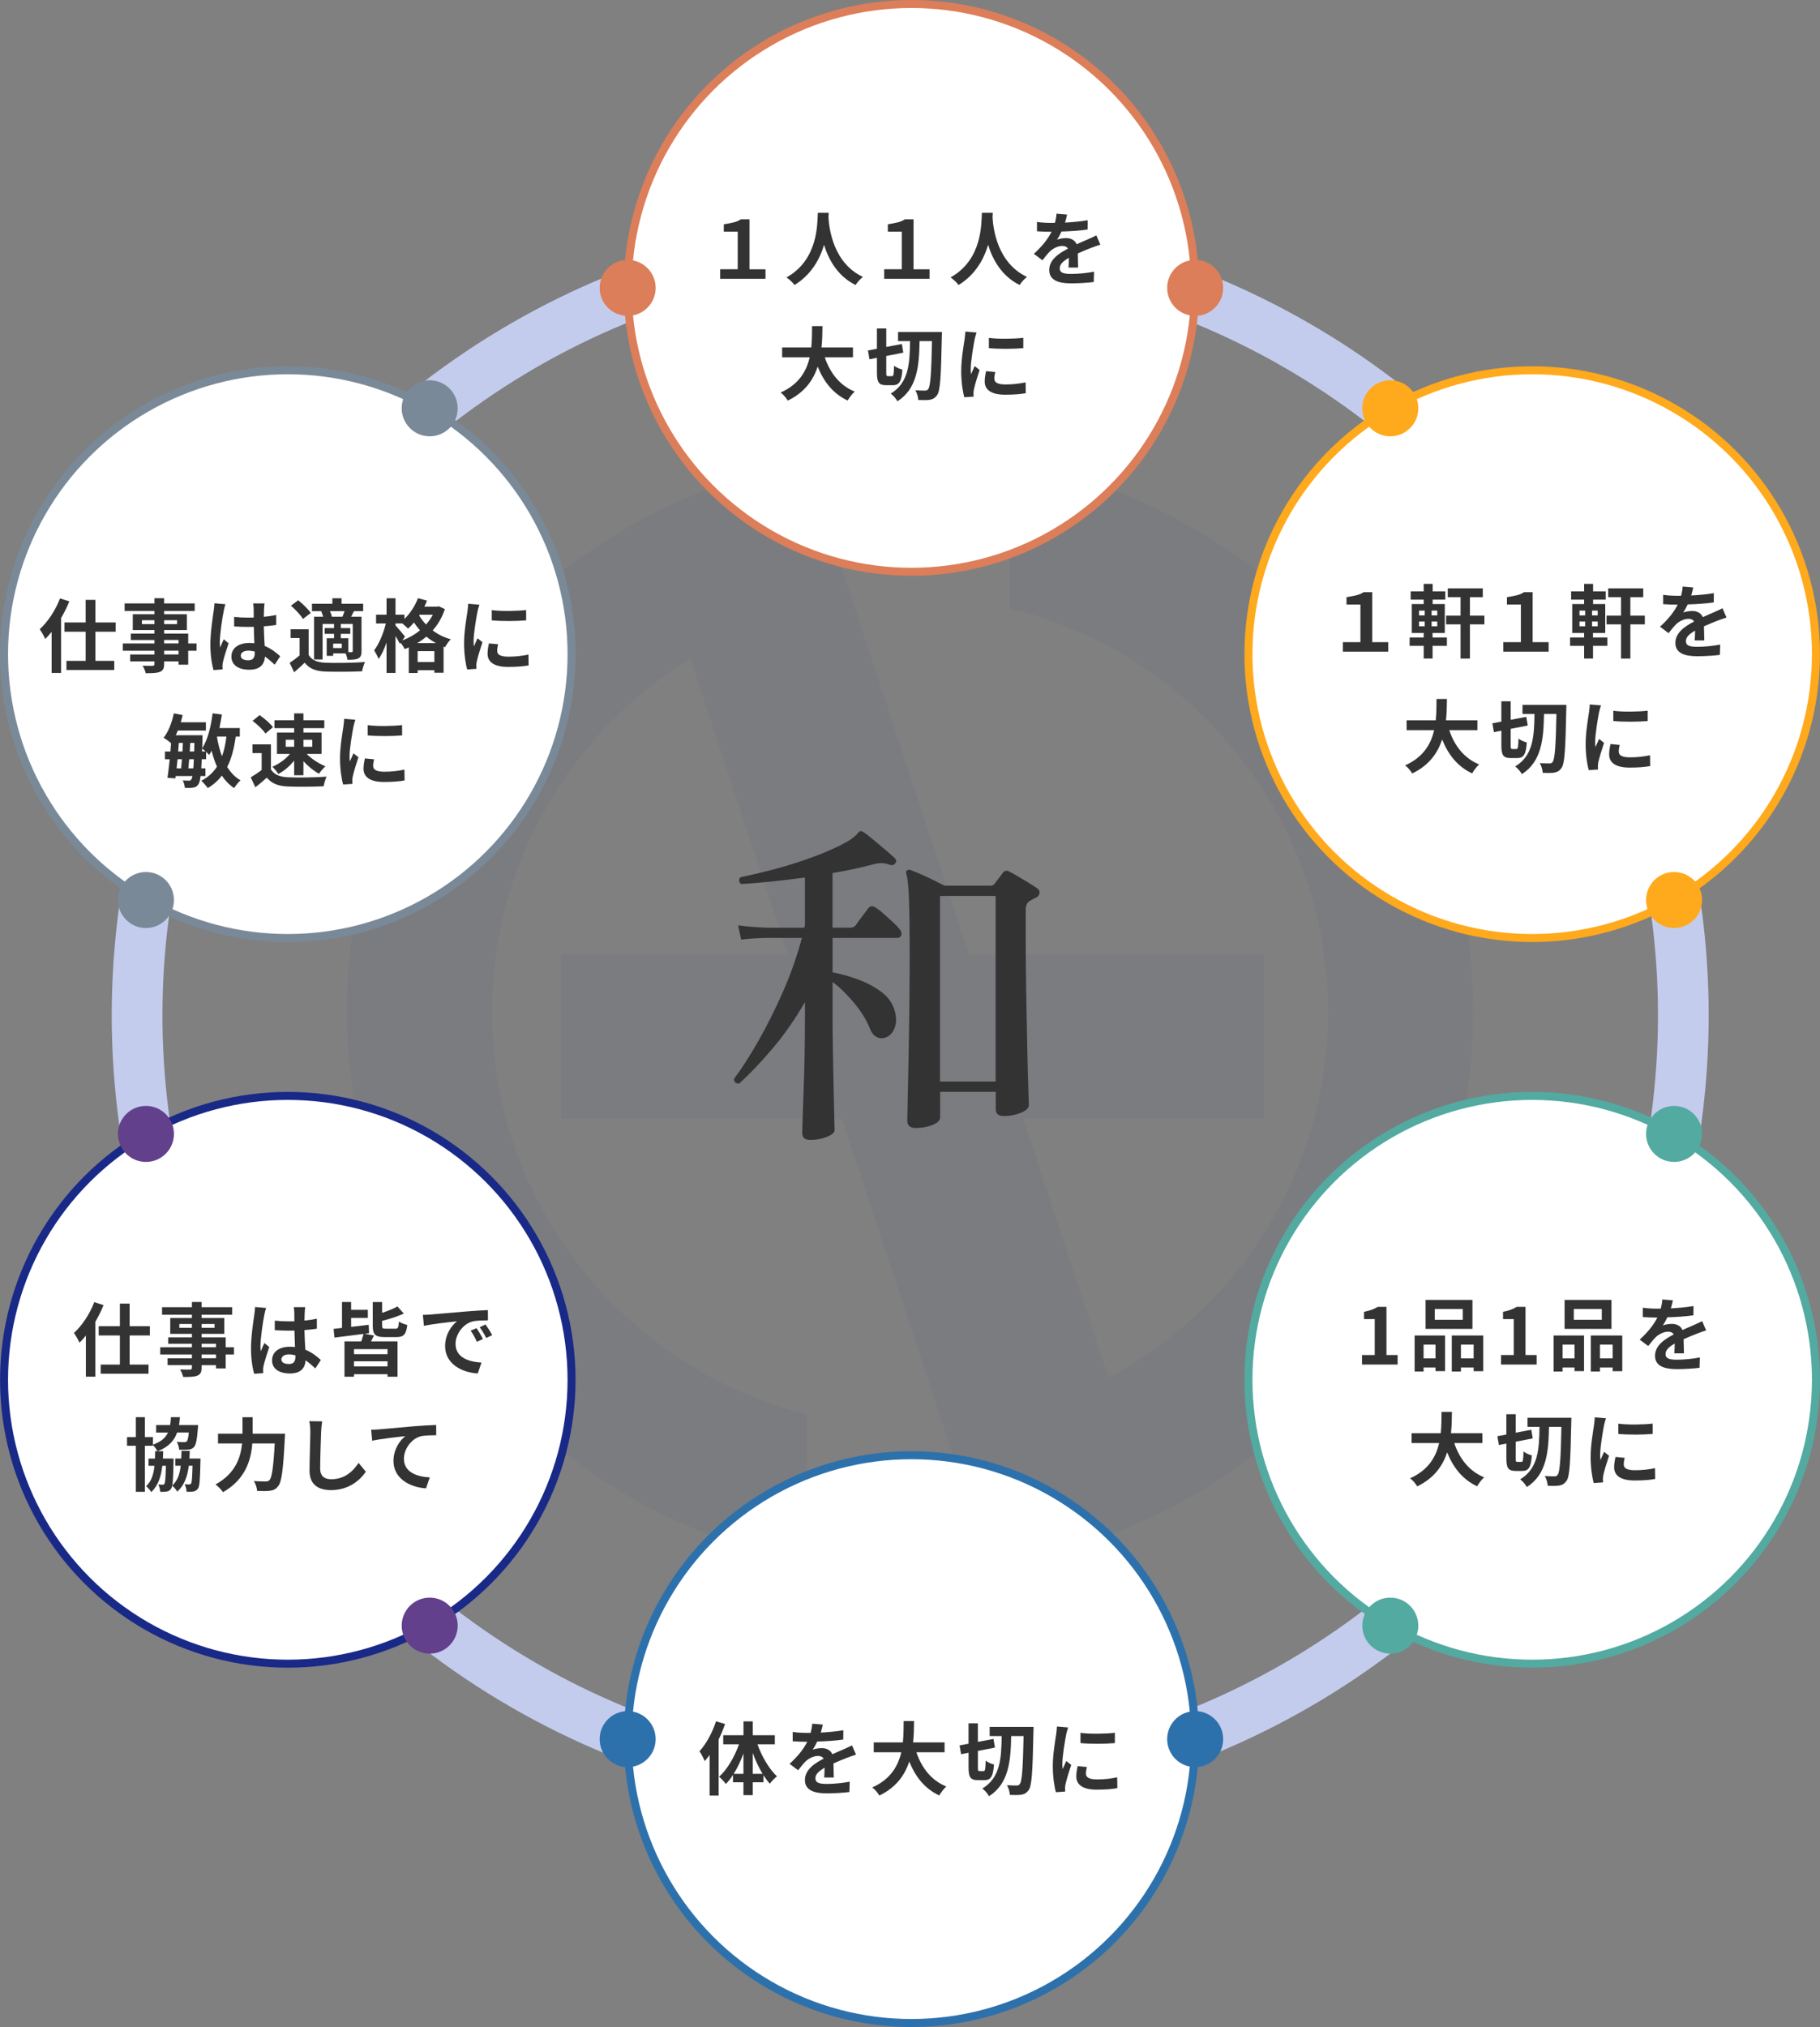
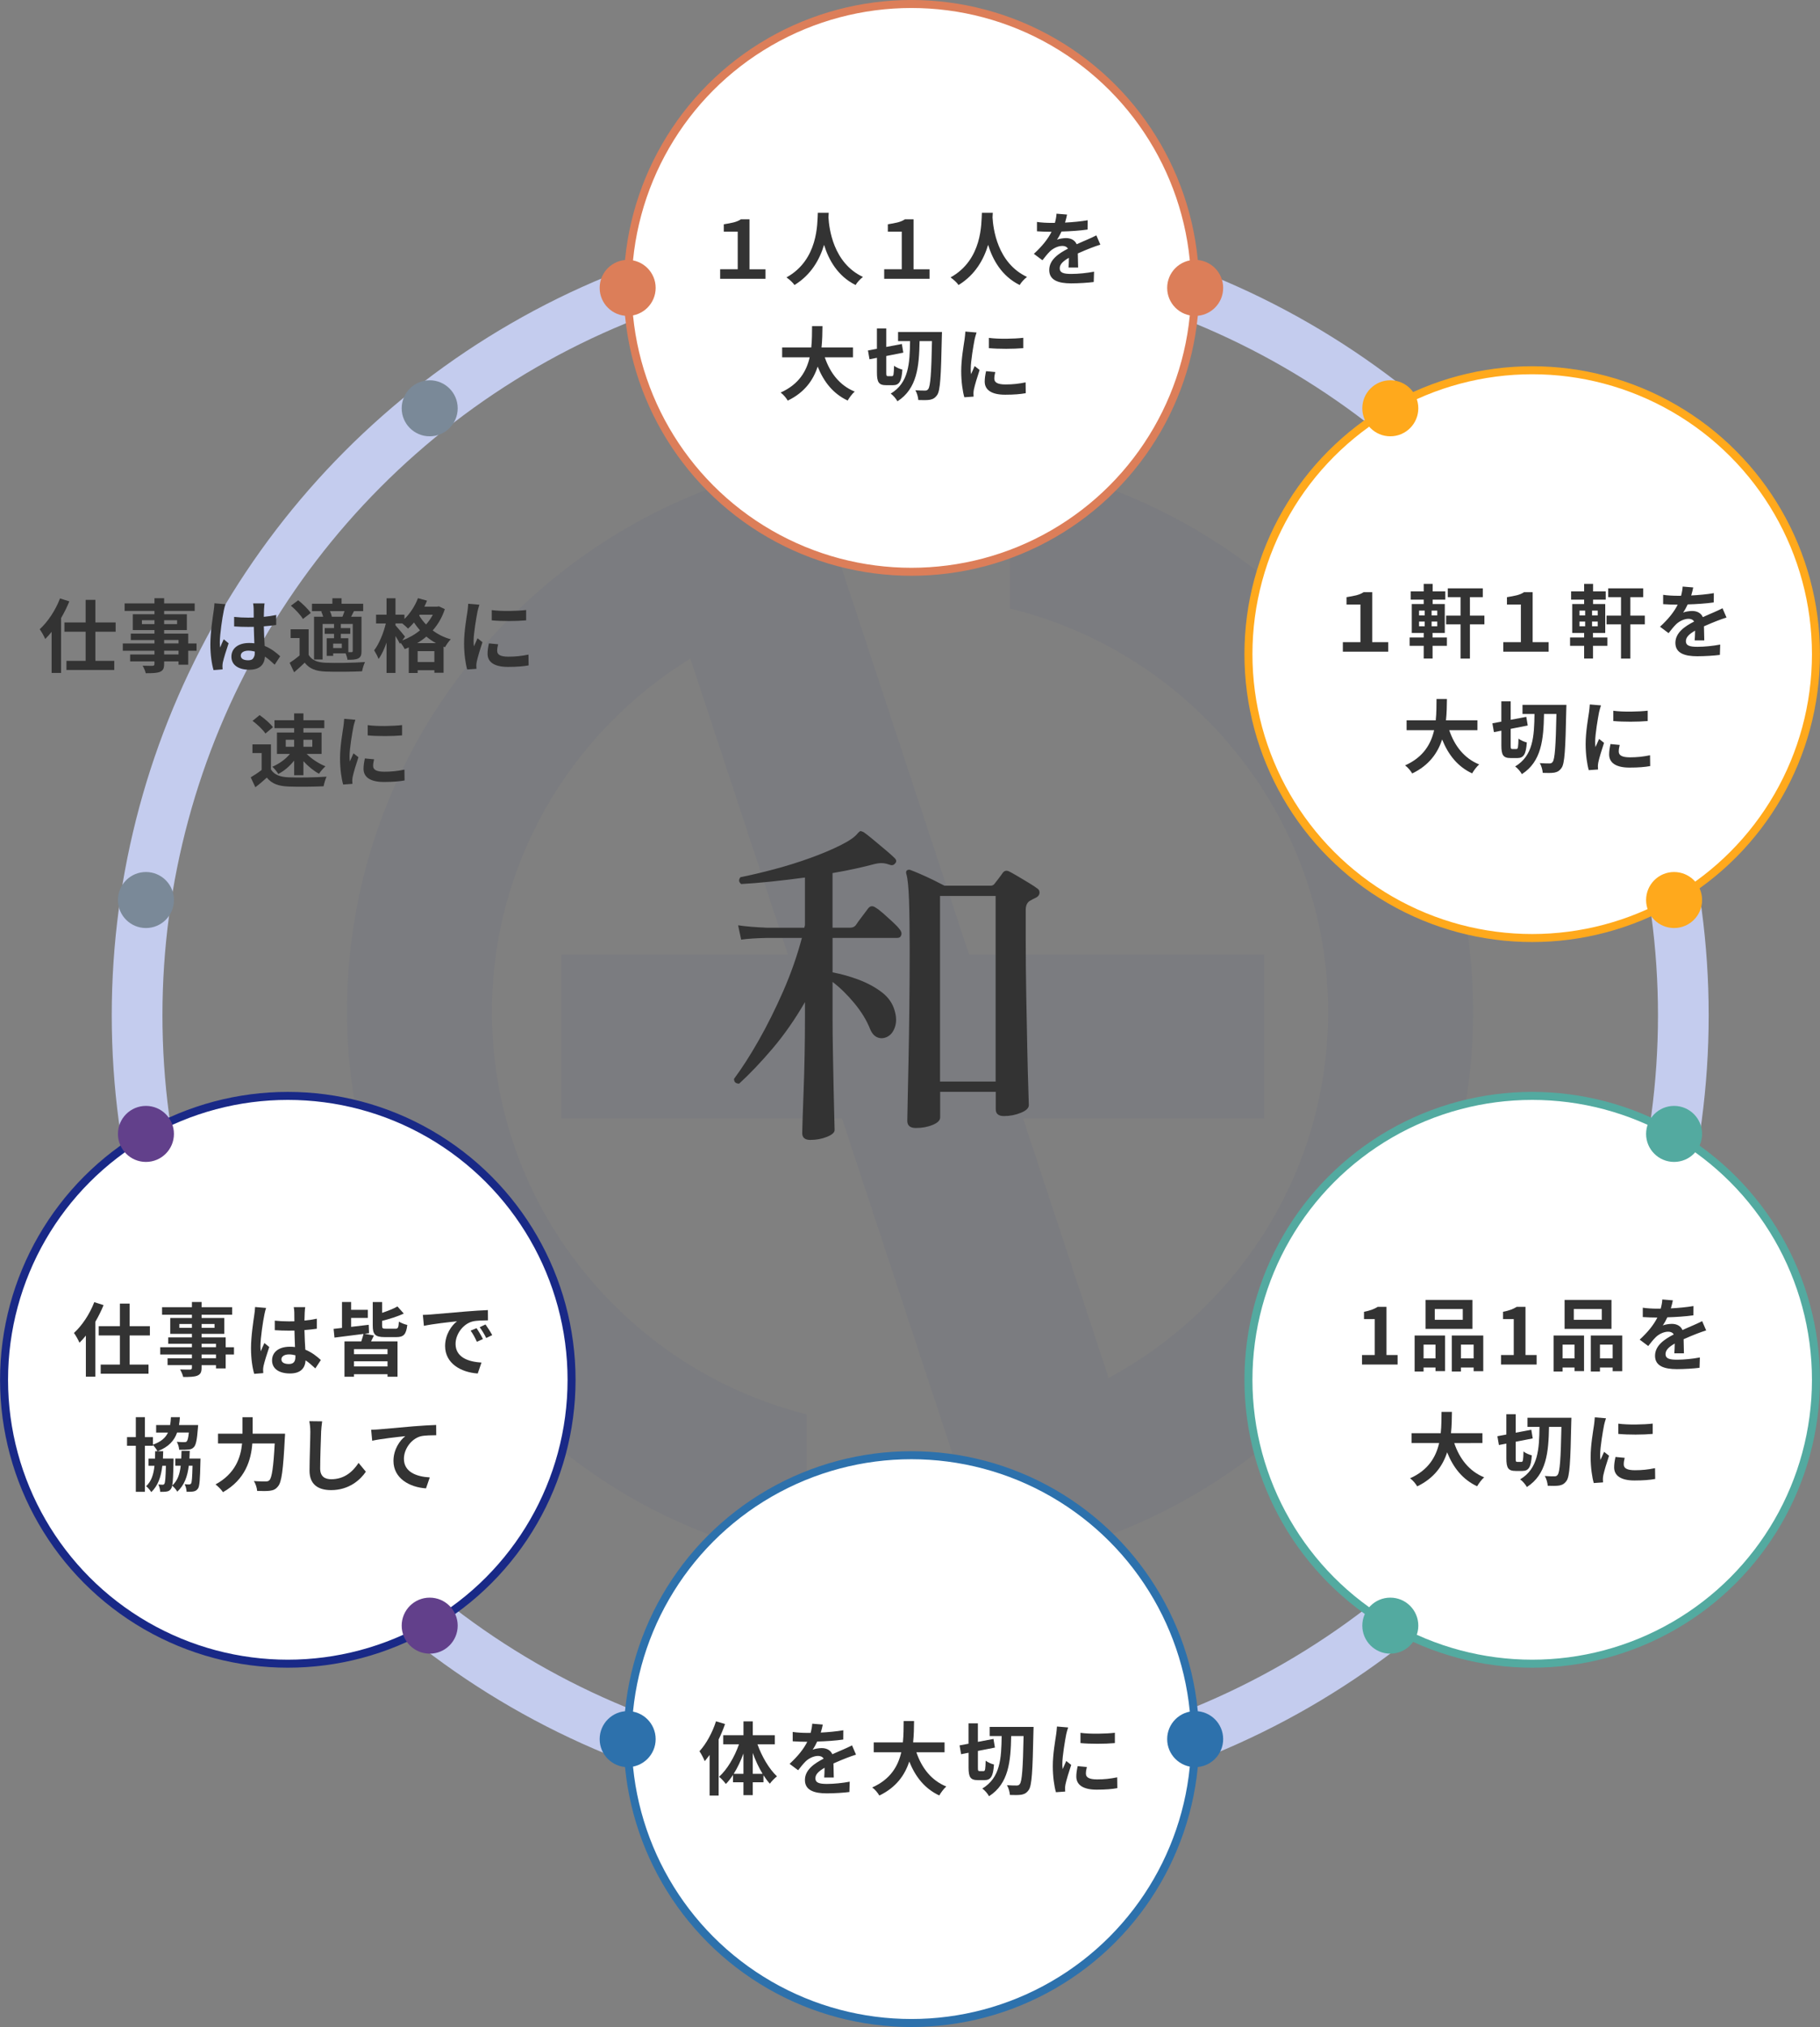
<svg xmlns="http://www.w3.org/2000/svg" id="_レイヤー_2" data-name="レイヤー 2" viewBox="0 0 728.05 810.48">
  <rect x="0" y="0" width="728.05" height="810.48" fill="#808080" stroke="none" />
  <defs>
    <style>
      .cls-1 {
        stroke: #ffa91c;
      }

      .cls-1, .cls-2, .cls-3, .cls-4, .cls-5, .cls-6 {
        fill: #fff;
        stroke-width: 3.2px;
      }

      .cls-1, .cls-2, .cls-3, .cls-4, .cls-5, .cls-6, .cls-7 {
        stroke-miterlimit: 10;
      }

      .cls-2 {
        stroke: #7a8998;
      }

      .cls-3 {
        stroke: #dc7e59;
      }

      .cls-4 {
        stroke: #2d71ac;
      }

      .cls-5 {
        stroke: #53aaa0;
      }

      .cls-6 {
        stroke: #192987;
      }

      .cls-8 {
        opacity: .05;
      }

      .cls-7 {
        fill: none;
        stroke: #c4ccee;
        stroke-width: 20.28px;
      }

      .cls-9 {
        fill: #62408b;
      }

      .cls-9, .cls-10, .cls-11, .cls-12, .cls-13, .cls-14, .cls-15, .cls-16 {
        stroke-width: 0px;
      }

      .cls-10 {
        fill: #7a8998;
      }

      .cls-11 {
        fill: #53aaa0;
      }

      .cls-12 {
        fill: #2d71ac;
      }

      .cls-13 {
        fill: #192987;
      }

      .cls-14 {
        fill: #dc7e59;
      }

      .cls-15 {
        fill: #333;
      }

      .cls-16 {
        fill: #ffa91c;
      }
    </style>
  </defs>
  <g id="_レイヤー_1-2" data-name="レイヤー 1">
    <g>
      <g class="cls-8">
        <path class="cls-13" d="m487.32,217.34c-24.79-16.17-52.98-27.51-83.28-32.92v58.89c32.5,7.95,61.2,25.28,83.11,49.02,27.32,29.6,44.14,68.94,44.14,112.27,0,63.25-35.53,118.24-87.82,146.36l-34.22-103.75h96.41v-65.56h-118.03l-46.69-141.57-18.29-55.46c-23.08,4.27-44.95,11.92-64.97,22.61-70.74,37.76-118.87,111.96-118.87,197.37s52.59,165.98,128.5,201.98c17.36,8.23,35.87,14.39,55.34,17.99v-59.03c-20.16-5.11-38.85-13.79-55.34-25.44-42.63-30.14-70.53-79.53-70.53-135.5,0-59.75,31.8-111.98,79.39-141.3l39.04,118.35h-90.6v65.56h112.22l40.57,123.01,18.41,55.82c23.31-3.28,45.42-10.08,65.87-19.89,75.42-36.19,127.59-112.71,127.59-201.55,0-78.39-40.59-147.27-101.94-187.27Z" />
      </g>
      <g>
        <path class="cls-15" d="m324.19,455.79c-2.18,0-3.28-.91-3.28-2.73,0-.46.04-2.21.14-5.25.09-3.05.23-6.89.41-11.53.18-4.64.32-9.53.41-14.67.09-5.14.14-9.98.14-14.53v-6.41c-4,6.91-8.32,13.1-12.96,18.56-4.64,5.46-9.1,10.14-13.37,14.05-1.37,0-2.05-.64-2.05-1.91,3.18-4.27,6.48-9.41,9.89-15.42,3.41-6,6.66-12.53,9.76-19.58,3.09-7.05,5.59-14.17,7.5-21.35h-13.92c-4.46.09-7.91.32-10.37.68l-1.23-5.73c3.09.46,6.91.77,11.46.96h15.01l.27-.96v-19.1c-4.73.64-9.3,1.18-13.71,1.64-4.41.46-8.35.77-11.8.96-1-.82-1.09-1.73-.27-2.73,4.09-.82,8.62-1.89,13.58-3.21,4.96-1.32,9.76-2.82,14.39-4.5,4.64-1.68,8.69-3.39,12.14-5.12,3.46-1.73,5.73-3.32,6.82-4.78.45-.45.77-.73.96-.82.36,0,.82.14,1.36.41.82.55,2.05,1.5,3.68,2.87,1.64,1.36,3.3,2.75,4.98,4.16,1.68,1.41,2.93,2.52,3.75,3.34.73.73.82,1.41.27,2.05-.54.73-1.23.96-2.05.68-1-.36-1.93-.59-2.8-.68-.87-.09-1.93,0-3.21.27-2.37.64-5,1.27-7.91,1.91-2.91.64-5.96,1.23-9.14,1.77v21.83h7.1c.91,0,1.64-.32,2.18-.96.45-.73,1.27-1.86,2.46-3.41,1.18-1.55,2-2.64,2.46-3.27.82-1.09,1.82-1.23,3-.41.91.55,2,1.39,3.28,2.52,1.27,1.14,2.5,2.25,3.68,3.34,1.18,1.09,2.05,2,2.59,2.73.73.82.98,1.62.75,2.39-.23.77-.75,1.16-1.57,1.16h-25.92v13.78c3.46.64,6.94,1.62,10.44,2.93,3.5,1.32,6.57,2.98,9.21,4.98,2.64,2,4.37,4.46,5.18,7.37.73,2.46.77,4.64.14,6.55-.64,1.91-1.68,3.23-3.14,3.96-1.36.64-2.66.71-3.89.2-1.23-.5-2.21-1.61-2.93-3.34-1.37-3.46-3.46-6.89-6.28-10.3-2.82-3.41-5.73-6.25-8.73-8.53v14.46c0,4.09.04,8.57.14,13.44.09,4.87.18,9.57.27,14.12.09,4.55.18,8.41.27,11.6.09,3.18.14,5.05.14,5.59,0,1-1.02,1.91-3.07,2.73-2.05.82-4.25,1.23-6.62,1.23Zm42.16-4.78c-2.27,0-3.41-.96-3.41-2.87,0-.55.04-2.93.14-7.16.09-4.23.21-9.62.34-16.17.14-6.55.25-13.76.34-21.63.09-7.87.14-15.71.14-23.54s-.09-14.6-.27-19.78c-.18-5.18-.54-8.69-1.09-10.51-.18-.55-.09-1,.27-1.36.46-.27.91-.32,1.37-.14,1,.36,2.34.91,4.02,1.64,1.68.73,3.41,1.52,5.19,2.39,1.77.87,3.25,1.62,4.43,2.25h18.42c.73,0,1.27-.27,1.64-.82.36-.45.91-1.16,1.64-2.11s1.27-1.71,1.64-2.25c.63-.82,1.45-1,2.46-.55.91.46,2.09,1.12,3.55,1.98,1.46.87,2.93,1.75,4.44,2.66,1.5.91,2.66,1.68,3.48,2.32.55.36.79.91.75,1.64-.05.73-.43,1.32-1.16,1.77-.55.27-1.05.52-1.5.75-.46.23-.91.48-1.36.75-1,.73-1.5,1.91-1.5,3.55v11.19c0,7.64.07,15.28.21,22.92s.27,14.69.41,21.15c.13,6.46.27,11.73.41,15.83.14,4.09.21,6.41.21,6.96,0,1.18-1.07,2.21-3.21,3.07-2.14.87-4.39,1.3-6.75,1.3-2.18,0-3.27-.91-3.27-2.73v-6.96h-22.24v10.23c0,1.18-1,2.18-3,3-2,.82-4.23,1.23-6.69,1.23Zm9.69-18.56h22.24v-74.22h-22.24v74.22Z" />
        <g>
          <circle class="cls-7" cx="364.11" cy="405.94" r="309.27" />
          <g>
            <circle class="cls-3" cx="364.59" cy="115.11" r="113.51" />
            <circle class="cls-14" cx="251.08" cy="115.11" r="11.2" />
            <circle class="cls-14" cx="478.1" cy="115.11" r="11.2" />
          </g>
          <g>
            <circle class="cls-4" cx="364.59" cy="695.36" r="113.51" />
            <circle class="cls-12" cx="251.08" cy="695.36" r="11.2" />
            <circle class="cls-12" cx="478.1" cy="695.36" r="11.2" />
          </g>
          <g>
            <circle class="cls-1" cx="612.92" cy="261.55" r="113.51" />
            <circle class="cls-16" cx="556.16" cy="163.25" r="11.2" />
            <circle class="cls-16" cx="669.68" cy="359.86" r="11.2" />
          </g>
          <g>
-             <circle class="cls-2" cx="115.13" cy="261.55" r="113.51" />
            <circle class="cls-10" cx="171.89" cy="163.25" r="11.2" />
            <circle class="cls-10" cx="58.38" cy="359.86" r="11.2" />
          </g>
          <g>
            <circle class="cls-5" cx="612.92" cy="551.69" r="113.51" />
            <circle class="cls-11" cx="556.16" cy="649.99" r="11.2" />
            <circle class="cls-11" cx="669.68" cy="453.38" r="11.2" />
          </g>
          <g>
            <circle class="cls-6" cx="115.13" cy="551.69" r="113.51" />
            <circle class="cls-9" cx="171.89" cy="649.99" r="11.2" />
            <circle class="cls-9" cx="58.38" cy="453.38" r="11.2" />
          </g>
          <g>
            <path class="cls-15" d="m288.07,107.66h7.04v-15.04h-5.57v-2.94c2.98-.51,5.06-.8,6.82-1.98h3.46v19.97h6.4v3.81h-18.14v-3.81Z" />
            <path class="cls-15" d="m331.51,85.1c-.03.51-.06,1.15-.1,1.82.26,4.42,1.86,18.21,13.79,23.81-1.18.9-2.34,2.21-2.94,3.23-7.23-3.58-10.82-10.18-12.61-16.06-1.73,5.76-5.09,11.94-11.84,16.06-.67-.99-1.92-2.14-3.2-3.04,12.77-7.07,12.32-21.6,12.54-25.82h4.35Z" />
            <path class="cls-15" d="m353.69,107.66h7.04v-15.04h-5.57v-2.94c2.98-.51,5.06-.8,6.82-1.98h3.46v19.97h6.4v3.81h-18.14v-3.81Z" />
            <path class="cls-15" d="m397.14,85.1c-.03.51-.06,1.15-.1,1.82.26,4.42,1.86,18.21,13.79,23.81-1.18.9-2.34,2.21-2.94,3.23-7.23-3.58-10.82-10.18-12.61-16.06-1.73,5.76-5.09,11.94-11.84,16.06-.67-.99-1.92-2.14-3.2-3.04,12.77-7.07,12.32-21.6,12.54-25.82h4.35Z" />
            <path class="cls-15" d="m426.04,89c3.04-.16,6.24-.45,9.06-.93l-.03,3.71c-3.04.45-6.98.7-10.43.8-.54,1.18-1.18,2.34-1.82,3.26.83-.38,2.56-.64,3.62-.64,1.95,0,3.55.83,4.26,2.46,1.66-.77,3.01-1.31,4.32-1.89,1.25-.54,2.37-1.06,3.55-1.66l1.6,3.71c-1.02.29-2.72.93-3.81,1.34-1.44.58-3.26,1.28-5.21,2.18.03,1.79.1,4.16.13,5.63h-3.84c.1-.96.13-2.5.16-3.9-2.4,1.38-3.68,2.62-3.68,4.22,0,1.76,1.5,2.24,4.64,2.24,2.72,0,6.27-.35,9.09-.9l-.13,4.13c-2.11.29-6.05.54-9.06.54-5.02,0-8.74-1.22-8.74-5.34s3.84-6.66,7.49-8.54c-.48-.8-1.34-1.09-2.24-1.09-1.79,0-3.78,1.02-4.99,2.21-.96.96-1.89,2.11-2.98,3.52l-3.42-2.56c3.36-3.1,5.63-5.95,7.07-8.83h-.42c-1.31,0-3.65-.06-5.41-.19v-3.74c1.63.26,4,.38,5.63.38h1.54c.35-1.28.58-2.53.64-3.68l4.22.35c-.16.8-.38,1.86-.8,3.2Z" />
            <path class="cls-15" d="m329.94,142.88c2.11,6.24,5.98,11.26,11.97,13.69-.96.8-2.21,2.5-2.82,3.58-5.79-2.72-9.5-7.39-12-13.57-1.73,5.34-5.18,10.34-11.97,13.6-.61-1.06-1.73-2.43-2.85-3.23,7.33-3.26,10.37-8.58,11.62-14.08h-11.01v-3.94h11.65c.32-3.01.29-5.92.32-8.54h4.16c-.03,2.62-.06,5.57-.38,8.54h12.58v3.94h-11.26Z" />
            <path class="cls-15" d="m356.85,150.4c.61,0,.7-.77.8-4.16.77.64,2.34,1.31,3.33,1.54-.32,4.7-1.25,6.24-3.78,6.24h-2.66c-3.01,0-3.74-1.18-3.74-5.09v-5.86l-2.98.58-.61-3.52,3.58-.67v-8.13h3.74v7.39l6.24-1.18.58,3.46-6.82,1.34v6.59c0,1.28.06,1.47.67,1.47h1.63Zm19.97-17.66s-.03,1.44-.06,1.95c-.32,15.93-.64,21.47-1.86,23.23-.9,1.28-1.7,1.66-2.91,1.92-1.18.19-2.91.16-4.64.1-.06-1.06-.51-2.82-1.18-3.9,1.66.13,3.17.13,3.9.13.54,0,.9-.13,1.25-.61.86-1.12,1.25-6.24,1.5-19.17h-4.96c-.19,10.18-.99,19.01-8.86,24.06-.54-1.02-1.7-2.37-2.69-3.07,7.2-4.32,7.62-11.97,7.74-20.99h-4.8v-3.65h17.57Z" />
            <path class="cls-15" d="m389.86,135.8c-.42,2.14-1.54,8.54-1.54,11.74,0,.61.03,1.44.13,2.08.48-1.09.99-2.21,1.44-3.26l1.98,1.57c-.9,2.66-1.95,6.14-2.3,7.84-.1.48-.16,1.18-.16,1.5,0,.35.03.86.06,1.31l-3.71.26c-.64-2.21-1.25-6.11-1.25-10.46,0-4.8.99-10.21,1.34-12.67.1-.9.29-2.11.32-3.14l4.48.38c-.26.67-.67,2.27-.8,2.85Zm7.9,15.65c0,1.41,1.22,2.27,4.48,2.27,2.85,0,5.22-.26,8.03-.83l.06,4.32c-2.08.38-4.64.61-8.26.61-5.5,0-8.16-1.95-8.16-5.25,0-1.25.19-2.53.54-4.16l3.68.35c-.26,1.06-.38,1.82-.38,2.69Zm11.58-16.38v4.13c-3.94.35-9.73.38-13.76,0v-4.1c3.94.54,10.3.38,13.76-.03Z" />
          </g>
          <g>
            <path class="cls-15" d="m290.04,689.32c-.71,2.05-1.57,4.13-2.56,6.18v22.43h-3.62v-16.25c-.64.86-1.31,1.73-1.95,2.5-.35-.93-1.41-3.01-2.11-3.97,2.69-2.91,5.18-7.46,6.62-11.97l3.62,1.09Zm12.96,8.1c1.76,4.93,4.7,9.92,7.81,12.83-.86.67-2.18,1.95-2.85,2.94-.89-.99-1.73-2.11-2.56-3.39v2.82h-4.29v5.15h-3.71v-5.15h-4.19v-2.94c-.9,1.38-1.82,2.59-2.85,3.62-.64-.9-1.86-2.24-2.72-2.88,3.23-2.88,6.21-7.94,7.97-12.99h-6.3v-3.62h8.1v-5.54h3.71v5.54h8.83v3.62h-6.94Zm-5.6,11.81v-8.13c-1.06,2.94-2.4,5.76-3.9,8.13h3.9Zm7.65,0c-1.5-2.46-2.85-5.34-3.94-8.35v8.35h3.94Z" />
            <path class="cls-15" d="m328.3,692.75c3.04-.16,6.24-.45,9.06-.93l-.03,3.71c-3.04.45-6.97.7-10.43.8-.54,1.18-1.18,2.34-1.82,3.26.83-.38,2.56-.64,3.62-.64,1.95,0,3.55.83,4.26,2.46,1.66-.77,3.01-1.31,4.32-1.89,1.25-.54,2.37-1.06,3.55-1.66l1.6,3.71c-1.02.29-2.72.93-3.81,1.34-1.44.58-3.26,1.28-5.21,2.18.03,1.79.1,4.16.13,5.63h-3.84c.1-.96.13-2.5.16-3.9-2.4,1.38-3.68,2.62-3.68,4.22,0,1.76,1.5,2.24,4.64,2.24,2.72,0,6.27-.35,9.09-.9l-.13,4.13c-2.11.29-6.05.54-9.05.54-5.02,0-8.74-1.22-8.74-5.34s3.84-6.66,7.49-8.54c-.48-.8-1.34-1.09-2.24-1.09-1.79,0-3.78,1.02-4.99,2.21-.96.96-1.89,2.11-2.97,3.52l-3.42-2.56c3.36-3.1,5.63-5.95,7.07-8.83h-.42c-1.31,0-3.65-.06-5.41-.19v-3.74c1.63.26,4,.38,5.63.38h1.54c.35-1.28.58-2.53.64-3.68l4.22.35c-.16.8-.38,1.86-.8,3.2Z" />
            <path class="cls-15" d="m366.58,700.62c2.11,6.24,5.98,11.26,11.97,13.69-.96.8-2.21,2.5-2.82,3.58-5.79-2.72-9.5-7.39-12-13.57-1.73,5.34-5.18,10.34-11.97,13.6-.61-1.06-1.73-2.43-2.85-3.23,7.33-3.26,10.37-8.58,11.62-14.08h-11.01v-3.94h11.65c.32-3.01.29-5.92.32-8.54h4.16c-.03,2.62-.06,5.57-.38,8.54h12.58v3.94h-11.26Z" />
            <path class="cls-15" d="m393.49,708.14c.61,0,.71-.77.8-4.16.77.64,2.34,1.31,3.33,1.54-.32,4.7-1.25,6.24-3.78,6.24h-2.65c-3.01,0-3.74-1.18-3.74-5.09v-5.86l-2.98.58-.61-3.52,3.58-.67v-8.13h3.74v7.39l6.24-1.18.58,3.46-6.81,1.34v6.59c0,1.28.06,1.47.67,1.47h1.63Zm19.97-17.66s-.03,1.44-.06,1.95c-.32,15.93-.64,21.47-1.86,23.23-.9,1.28-1.7,1.66-2.91,1.92-1.18.19-2.91.16-4.64.1-.06-1.06-.51-2.82-1.18-3.9,1.66.13,3.17.13,3.9.13.54,0,.9-.13,1.25-.61.87-1.12,1.25-6.24,1.5-19.17h-4.96c-.19,10.18-.99,19.01-8.86,24.06-.54-1.02-1.7-2.37-2.69-3.07,7.2-4.32,7.62-11.97,7.74-20.99h-4.8v-3.65h17.57Z" />
            <path class="cls-15" d="m426.5,693.55c-.42,2.14-1.54,8.54-1.54,11.74,0,.61.03,1.44.13,2.08.48-1.09.99-2.21,1.44-3.26l1.98,1.57c-.89,2.66-1.95,6.14-2.3,7.84-.1.48-.16,1.18-.16,1.5,0,.35.03.86.06,1.31l-3.71.26c-.64-2.21-1.25-6.11-1.25-10.46,0-4.8.99-10.21,1.34-12.67.1-.9.29-2.11.32-3.14l4.48.38c-.26.67-.67,2.27-.8,2.85Zm7.9,15.65c0,1.41,1.21,2.27,4.48,2.27,2.85,0,5.22-.26,8.03-.83l.06,4.32c-2.08.38-4.64.61-8.26.61-5.5,0-8.16-1.95-8.16-5.25,0-1.25.19-2.53.54-4.16l3.68.35c-.26,1.06-.38,1.82-.38,2.69Zm11.58-16.38v4.13c-3.94.35-9.73.38-13.76,0v-4.1c3.94.54,10.3.38,13.76-.03Z" />
          </g>
          <g>
            <path class="cls-15" d="m537.17,256.75h7.04v-15.04h-5.57v-2.94c2.98-.51,5.06-.8,6.82-1.98h3.46v19.97h6.4v3.81h-18.14v-3.81Z" />
            <path class="cls-15" d="m573.07,254.89h5.73v3.33h-5.73v5.09h-3.55v-5.09h-5.63v-3.33h5.63v-1.82h-4.77v-11.55h4.77v-1.76h-5.21v-3.3h5.21v-3.01h3.58v3.01h5.06v3.3h-5.06v1.76h4.86v11.55h-4.9v1.82Zm-5.41-8.83h2.27v-1.92h-2.27v1.92Zm0,4.35h2.27v-1.89h-2.27v1.89Zm7.29-6.27h-2.27v1.92h2.27v-1.92Zm0,4.38h-2.27v1.89h2.27v-1.89Zm18.85,1.12h-5.79v13.69h-3.74v-13.69h-5.79v-3.49h5.79v-7.39h-5.12v-3.52h14.01v3.52h-5.15v7.39h5.79v3.49Z" />
            <path class="cls-15" d="m601.35,256.75h7.04v-15.04h-5.57v-2.94c2.98-.51,5.06-.8,6.82-1.98h3.46v19.97h6.4v3.81h-18.14v-3.81Z" />
            <path class="cls-15" d="m637.25,254.89h5.73v3.33h-5.73v5.09h-3.55v-5.09h-5.63v-3.33h5.63v-1.82h-4.77v-11.55h4.77v-1.76h-5.21v-3.3h5.21v-3.01h3.58v3.01h5.06v3.3h-5.06v1.76h4.86v11.55h-4.9v1.82Zm-5.41-8.83h2.27v-1.92h-2.27v1.92Zm0,4.35h2.27v-1.89h-2.27v1.89Zm7.29-6.27h-2.27v1.92h2.27v-1.92Zm0,4.38h-2.27v1.89h2.27v-1.89Zm18.85,1.12h-5.79v13.69h-3.74v-13.69h-5.79v-3.49h5.79v-7.39h-5.12v-3.52h14.01v3.52h-5.15v7.39h5.79v3.49Z" />
            <path class="cls-15" d="m676.52,238.09c3.04-.16,6.24-.45,9.06-.93l-.03,3.71c-3.04.45-6.98.7-10.43.8-.54,1.18-1.18,2.34-1.82,3.26.83-.38,2.56-.64,3.62-.64,1.95,0,3.55.83,4.26,2.46,1.66-.77,3.01-1.31,4.32-1.89,1.25-.54,2.37-1.06,3.55-1.66l1.6,3.71c-1.02.29-2.72.93-3.81,1.34-1.44.58-3.26,1.28-5.21,2.18.03,1.79.1,4.16.13,5.63h-3.84c.1-.96.13-2.5.16-3.9-2.4,1.38-3.68,2.62-3.68,4.22,0,1.76,1.5,2.24,4.64,2.24,2.72,0,6.27-.35,9.09-.9l-.13,4.13c-2.11.29-6.05.54-9.06.54-5.02,0-8.74-1.22-8.74-5.34s3.84-6.66,7.49-8.54c-.48-.8-1.34-1.09-2.24-1.09-1.79,0-3.78,1.02-4.99,2.21-.96.96-1.89,2.11-2.98,3.52l-3.42-2.56c3.36-3.1,5.63-5.95,7.07-8.83h-.42c-1.31,0-3.65-.06-5.41-.19v-3.74c1.63.26,4,.38,5.63.38h1.54c.35-1.28.58-2.53.64-3.68l4.22.35c-.16.8-.38,1.86-.8,3.2Z" />
            <path class="cls-15" d="m579.74,291.96c2.11,6.24,5.98,11.26,11.97,13.69-.96.8-2.21,2.5-2.82,3.58-5.79-2.72-9.5-7.39-12-13.57-1.73,5.34-5.18,10.34-11.97,13.6-.61-1.06-1.73-2.43-2.85-3.23,7.33-3.26,10.37-8.58,11.62-14.08h-11.01v-3.94h11.65c.32-3.01.29-5.92.32-8.54h4.16c-.03,2.62-.06,5.57-.38,8.54h12.58v3.94h-11.26Z" />
            <path class="cls-15" d="m606.64,299.48c.61,0,.7-.77.8-4.16.77.64,2.34,1.31,3.33,1.54-.32,4.7-1.25,6.24-3.78,6.24h-2.66c-3.01,0-3.74-1.18-3.74-5.09v-5.86l-2.98.58-.61-3.52,3.58-.67v-8.13h3.74v7.39l6.24-1.18.58,3.46-6.82,1.34v6.59c0,1.28.06,1.47.67,1.47h1.63Zm19.97-17.66s-.03,1.44-.06,1.95c-.32,15.93-.64,21.47-1.86,23.23-.9,1.28-1.7,1.66-2.91,1.92-1.18.19-2.91.16-4.64.1-.06-1.06-.51-2.82-1.18-3.9,1.66.13,3.17.13,3.9.13.54,0,.9-.13,1.25-.61.86-1.12,1.25-6.24,1.5-19.17h-4.96c-.19,10.18-.99,19.01-8.86,24.06-.54-1.02-1.7-2.37-2.69-3.07,7.2-4.32,7.62-11.97,7.74-20.99h-4.8v-3.65h17.57Z" />
            <path class="cls-15" d="m639.65,284.89c-.42,2.14-1.54,8.54-1.54,11.74,0,.61.03,1.44.13,2.08.48-1.09.99-2.21,1.44-3.26l1.98,1.57c-.9,2.66-1.95,6.14-2.3,7.84-.1.48-.16,1.18-.16,1.5,0,.35.03.86.06,1.31l-3.71.26c-.64-2.21-1.25-6.11-1.25-10.46,0-4.8.99-10.21,1.34-12.67.1-.9.29-2.11.32-3.14l4.48.38c-.26.67-.67,2.27-.8,2.85Zm7.9,15.65c0,1.41,1.22,2.27,4.48,2.27,2.85,0,5.22-.26,8.03-.83l.06,4.32c-2.08.38-4.64.61-8.26.61-5.5,0-8.16-1.95-8.16-5.25,0-1.25.19-2.53.54-4.16l3.68.35c-.26,1.06-.38,1.82-.38,2.69Zm11.58-16.38v4.13c-3.94.35-9.73.38-13.76,0v-4.1c3.94.54,10.3.38,13.76-.03Z" />
          </g>
          <g>
            <path class="cls-15" d="m27.73,240.45c-.9,2.24-2.02,4.48-3.3,6.69v21.92h-3.78v-16.42c-.83,1.06-1.7,1.98-2.56,2.85-.38-.93-1.5-2.98-2.21-3.9,3.23-2.94,6.33-7.58,8.13-12.32l3.71,1.18Zm10.43,12.13v11.65h7.55v3.65h-19.13v-3.65h7.68v-11.65h-8.48v-3.71h8.48v-9.02h3.9v9.02h8.1v3.71h-8.1Z" />
            <path class="cls-15" d="m78.62,260.19h-3.33v5.57h-3.87v-1.31h-5.76v.99c0,1.89-.45,2.66-1.7,3.2-1.22.48-2.94.54-5.66.54-.19-.9-.77-2.21-1.25-3.01,1.54.06,3.42.06,3.94.06.61-.03.8-.22.8-.8v-.99h-9.73v-2.75h9.73v-1.5h-12.67v-2.91h12.67v-1.38h-9.47v-2.56h9.47v-1.41h-8.67v-6.34h8.67v-1.31h-11.94v-3.01h11.94v-2.08h3.87v2.08h12.22v3.01h-12.22v1.31h9.09v6.34h-9.09v1.41h9.63v3.94h3.33v2.91Zm-16.83-10.66v-1.54h-5.02v1.54h5.02Zm3.87-1.54v1.54h5.18v-1.54h-5.18Zm0,9.28h5.76v-1.38h-5.76v1.38Zm5.76,2.91h-5.76v1.5h5.76v-1.5Z" />
            <path class="cls-15" d="m89.47,244.45c-.48,2.14-1.54,9.18-1.54,12.38,0,.64.03,1.44.13,2.08.42-1.12.96-2.21,1.44-3.3l1.95,1.6c-.9,2.62-1.92,5.89-2.3,7.62-.1.45-.16,1.15-.16,1.5,0,.32.03.86.06,1.31l-3.62.29c-.67-2.24-1.28-5.89-1.28-10.24,0-4.83.96-10.88,1.31-13.34.13-.9.29-2.11.32-3.14l4.42.38c-.26.64-.64,2.27-.74,2.85Zm16.16-1.12c-.03.7-.06,1.89-.1,3.3,1.76-.16,3.42-.42,4.96-.74v4c-1.54.22-3.2.42-4.96.54.06,3.1.22,5.66.35,7.84,2.66,1.09,4.67,2.72,6.21,4.13l-2.21,3.36c-1.34-1.25-2.62-2.37-3.9-3.23-.19,3.07-1.92,5.25-6.24,5.25s-7.17-1.86-7.17-5.22,2.75-5.47,7.1-5.47c.74,0,1.44.03,2.08.13-.06-1.98-.19-4.32-.22-6.59-.77.03-1.54.03-2.27.03-1.89,0-3.71-.06-5.6-.19v-3.81c1.82.19,3.68.29,5.6.29.74,0,1.5,0,2.24-.03,0-1.57-.03-2.88-.03-3.55,0-.48-.1-1.47-.22-2.11h4.58c-.1.61-.16,1.38-.19,2.08Zm-6.34,20.67c1.95,0,2.62-1.02,2.62-2.91v-.58c-.83-.22-1.7-.35-2.56-.35-1.82,0-3.04.77-3.04,1.98,0,1.31,1.28,1.86,2.98,1.86Z" />
            <path class="cls-15" d="m123.45,261.82c1.25,2.14,3.49,3.04,6.75,3.17,3.84.16,11.39.06,15.81-.29-.45.9-.99,2.66-1.18,3.71-3.97.19-10.75.26-14.66.1-3.81-.16-6.37-1.09-8.29-3.55-1.28,1.25-2.59,2.46-4.22,3.84l-1.79-3.78c1.25-.8,2.69-1.86,3.97-2.94v-6.98h-3.58v-3.49h7.2v10.21Zm-2.27-14.33c-.9-1.57-3.01-3.78-4.8-5.31l2.91-2.18c1.79,1.44,4,3.55,5.02,5.09l-3.14,2.4Zm7.84-3.14h-4.22v-2.94h8.16v-2.21h3.68v2.21h8.64v2.94h-3.68c-.42.83-.8,1.57-1.15,2.24h4.16v13.73c0,1.54-.26,2.37-1.28,2.94-1.06.51-2.4.54-4.32.54-.1-.74-.42-1.76-.74-2.56h-4.99v.99h-2.59v-7.04h2.94v-1.76h-3.74v-2.3h3.74v-1.66h-4.58v14.21h-3.42v-17.09h3.65c-.19-.7-.48-1.47-.8-2.11l.54-.13Zm7.97,2.24c.29-.67.58-1.5.83-2.24h-5.86c.38.74.67,1.57.77,2.24h4.26Zm-.26,10.75h-3.46v1.76h3.46v-1.76Zm4.38-7.87h-4.77v1.66h3.78v2.3h-3.78v1.76h3.01v5.57h1.28c.35-.03.48-.13.48-.51v-10.78Z" />
            <path class="cls-15" d="m177.95,243.55c-1.09,3.33-2.75,6.14-4.86,8.51,2.02,1.54,4.45,2.78,7.23,3.55-.77.74-1.82,2.24-2.3,3.17l-.58-.22v10.43h-3.68v-1.02h-6.69v1.12h-3.55v-10.24c-.54.26-1.09.48-1.63.67-.35-.74-1.02-1.76-1.63-2.53l-.29.42c-.38-.8-1.06-1.98-1.76-3.1v14.75h-3.58v-12.13c-.9,2.56-1.98,4.93-3.2,6.56-.35-1.06-1.18-2.53-1.76-3.46,1.95-2.53,3.78-6.94,4.67-10.75h-3.9v-3.52h4.19v-6.56h3.58v6.56h3.58v1.73c2.27-2.21,4.25-5.25,5.41-8.32l3.62.99c-.32.8-.67,1.6-1.06,2.4h5.15l.64-.13,2.4,1.12Zm-17.02,12.51c2.56-.96,4.99-2.3,7.07-4.03-.9-1.02-1.7-2.08-2.4-3.14-.77.93-1.57,1.76-2.37,2.46-.48-.51-1.47-1.41-2.3-2.08h-2.72v.77c.86.93,3.26,3.78,3.81,4.51l-1.09,1.5Zm13.47,1.09c-1.41-.77-2.69-1.66-3.84-2.62-1.15.99-2.37,1.86-3.68,2.62h7.52Zm-.64,7.55v-4.35h-6.69v4.35h6.69Zm-5.86-18.91l-.22.32c.74,1.22,1.63,2.43,2.75,3.58,1.06-1.18,1.98-2.5,2.72-3.9h-5.25Z" />
            <path class="cls-15" d="m190.99,244.64c-.42,2.14-1.54,8.54-1.54,11.74,0,.61.03,1.44.13,2.08.48-1.09.99-2.21,1.44-3.26l1.98,1.57c-.9,2.66-1.95,6.14-2.3,7.84-.1.48-.16,1.18-.16,1.5,0,.35.03.86.06,1.31l-3.71.26c-.64-2.21-1.25-6.11-1.25-10.46,0-4.8.99-10.21,1.34-12.67.1-.9.29-2.11.32-3.14l4.48.38c-.26.67-.67,2.27-.8,2.85Zm7.9,15.65c0,1.41,1.22,2.27,4.48,2.27,2.85,0,5.22-.26,8.03-.83l.06,4.32c-2.08.38-4.64.61-8.26.61-5.5,0-8.16-1.95-8.16-5.25,0-1.25.19-2.53.54-4.16l3.68.35c-.26,1.06-.38,1.82-.38,2.69Zm11.58-16.38v4.13c-3.94.35-9.73.38-13.76,0v-4.1c3.94.54,10.3.38,13.76-.03Z" />
-             <path class="cls-15" d="m94.31,294.51c-.67,4.8-1.73,8.83-3.42,12.16,1.41,2.27,3.17,4.1,5.34,5.34-.86.7-1.98,2.11-2.56,3.1-1.98-1.31-3.58-2.98-4.93-4.99-1.5,1.98-3.36,3.65-5.63,4.99-.48-.74-1.79-2.24-2.59-2.94,2.69-1.38,4.74-3.26,6.27-5.63-.86-1.95-1.57-4.06-2.14-6.37-.32.61-.64,1.15-.99,1.7-.26-.32-.7-.77-1.22-1.25v2.94h-1.73c-.06,1.38-.13,2.59-.19,3.65h1.66v3.07h-1.95c-.19,1.76-.48,2.75-.86,3.3-.58.9-1.22,1.22-2.14,1.34-.83.16-1.98.16-3.3.1-.03-.86-.35-2.14-.86-2.98,1.09.06,2.02.1,2.53.1.45,0,.67-.1.96-.54.16-.22.29-.64.42-1.31h-6.69l-.13.93-3.17-.22c.32-2.02.61-4.64.9-7.42h-1.92v-3.1h2.21c.1-1.12.19-2.27.26-3.36l-.03.03c-.64-.61-2.14-1.7-2.98-2.18,1.92-2.3,3.33-6.05,4.1-9.73l3.52.67c-.22.96-.45,1.92-.74,2.88h10.05v3.3h-11.2c-.29.64-.54,1.28-.86,1.89h10.72s0,1.02-.03,1.47l-.1,3.71c2.18-3.3,3.49-8.58,4.16-13.95l3.71.51c-.29,1.82-.61,3.62-.99,5.38h8.16v3.42h-1.6Zm-23.29,9.06c-.13,1.25-.26,2.5-.38,3.65h1.82c.1-1.09.22-2.34.32-3.65h-1.76Zm.51-6.53c-.06,1.12-.16,2.27-.26,3.42h1.73c.06-1.15.13-2.34.16-3.42h-1.63Zm5.79,10.18c.1-.99.16-2.21.22-3.65h-1.86c-.13,1.31-.22,2.56-.32,3.65h1.95Zm.35-6.75c.03-1.06.06-2.18.1-3.42h-1.66c-.06,1.12-.13,2.27-.22,3.42h1.79Zm4.58,0c-.48-.45-.99-.9-1.38-1.18l-.06,1.18h1.44Zm4.54-5.79c.48,2.75,1.12,5.34,2.02,7.71.83-2.3,1.41-4.93,1.76-7.87h-3.71l-.06.16Z" />
            <path class="cls-15" d="m108.39,307.66c1.31,2.14,3.71,3.01,7.04,3.14,3.74.16,10.94.06,15.2-.26-.42.9-.99,2.75-1.18,3.84-3.84.19-10.27.26-14.08.1-3.94-.16-6.56-1.06-8.64-3.55-1.41,1.25-2.82,2.5-4.58,3.84l-1.86-3.97c1.38-.8,2.98-1.86,4.38-2.94v-6.75h-3.68v-3.49h7.39v10.05Zm-2.21-14.37c-.99-1.54-3.26-3.65-5.15-5.06l2.82-2.3c1.92,1.34,4.26,3.33,5.34,4.83l-3.01,2.53Zm11.49-2.14h-7.87v-3.17h7.87v-2.75h3.71v2.75h8.35v3.17h-8.35v1.73h7.26v8.58h-5.95c1.92,1.98,4.86,3.87,7.49,4.93-.8.74-1.98,2.05-2.56,2.98-2.11-1.12-4.38-2.98-6.24-5.02v5.63h-3.71v-5.86c-1.76,2.21-4.03,4.16-6.34,5.34-.54-.9-1.6-2.21-2.4-2.88,2.62-1.09,5.31-3.01,7.04-5.12h-5.18v-8.58h6.88v-1.73Zm-3.36,7.42h3.36v-2.78h-3.36v2.78Zm7.07-2.78v2.78h3.55v-2.78h-3.55Z" />
            <path class="cls-15" d="m141.37,290.64c-.42,2.14-1.54,8.54-1.54,11.74,0,.61.03,1.44.13,2.08.48-1.09.99-2.21,1.44-3.26l1.98,1.57c-.9,2.66-1.95,6.14-2.3,7.84-.1.48-.16,1.18-.16,1.5,0,.35.03.86.06,1.31l-3.71.26c-.64-2.21-1.25-6.11-1.25-10.46,0-4.8.99-10.21,1.34-12.67.1-.9.29-2.11.32-3.14l4.48.38c-.26.67-.67,2.27-.8,2.85Zm7.9,15.65c0,1.41,1.22,2.27,4.48,2.27,2.85,0,5.22-.26,8.03-.83l.06,4.32c-2.08.38-4.64.61-8.26.61-5.5,0-8.16-1.95-8.16-5.25,0-1.25.19-2.53.54-4.16l3.68.35c-.26,1.06-.38,1.82-.38,2.69Zm11.58-16.38v4.13c-3.94.35-9.73.38-13.76,0v-4.1c3.94.54,10.3.38,13.76-.03Z" />
          </g>
          <g>
            <path class="cls-15" d="m544.84,541.78h5.09v-14.37h-4.29v-2.91c2.37-.45,4-1.06,5.5-1.98h3.49v19.26h4.45v3.81h-14.24v-3.81Z" />
            <path class="cls-15" d="m565.89,533.98h12.16v14.24h-3.81v-1.44h-4.77v1.6h-3.58v-14.4Zm3.58,3.65v5.5h4.77v-5.5h-4.77Zm19.55-6.3h-18.75v-11.58h18.75v11.58Zm-3.87-7.94h-11.2v4.32h11.2v-4.32Zm8.19,10.59v14.27h-3.84v-1.47h-5.09v1.6h-3.65v-14.4h12.58Zm-3.84,9.15v-5.5h-5.09v5.5h5.09Z" />
            <path class="cls-15" d="m600.45,541.78h5.09v-14.37h-4.29v-2.91c2.37-.45,4-1.06,5.5-1.98h3.49v19.26h4.45v3.81h-14.24v-3.81Z" />
            <path class="cls-15" d="m621.5,533.98h12.16v14.24h-3.81v-1.44h-4.77v1.6h-3.58v-14.4Zm3.58,3.65v5.5h4.77v-5.5h-4.77Zm19.55-6.3h-18.75v-11.58h18.75v11.58Zm-3.87-7.94h-11.2v4.32h11.2v-4.32Zm8.19,10.59v14.27h-3.84v-1.47h-5.09v1.6h-3.65v-14.4h12.58Zm-3.84,9.15v-5.5h-5.09v5.5h5.09Z" />
            <path class="cls-15" d="m668.38,523.13c3.04-.16,6.24-.45,9.06-.93l-.03,3.71c-3.04.45-6.98.7-10.43.8-.54,1.18-1.18,2.34-1.82,3.26.83-.38,2.56-.64,3.62-.64,1.95,0,3.55.83,4.26,2.46,1.66-.77,3.01-1.31,4.32-1.89,1.25-.54,2.37-1.06,3.55-1.66l1.6,3.71c-1.02.29-2.72.93-3.81,1.34-1.44.58-3.26,1.28-5.21,2.18.03,1.79.1,4.16.13,5.63h-3.84c.1-.96.13-2.5.16-3.9-2.4,1.38-3.68,2.62-3.68,4.22,0,1.76,1.5,2.24,4.64,2.24,2.72,0,6.27-.35,9.09-.9l-.13,4.13c-2.11.29-6.05.54-9.06.54-5.02,0-8.74-1.22-8.74-5.34s3.84-6.66,7.49-8.54c-.48-.8-1.34-1.09-2.24-1.09-1.79,0-3.78,1.02-4.99,2.21-.96.96-1.89,2.11-2.98,3.52l-3.42-2.56c3.36-3.1,5.63-5.95,7.07-8.83h-.42c-1.31,0-3.65-.06-5.41-.19v-3.74c1.63.26,4,.38,5.63.38h1.54c.35-1.28.58-2.53.64-3.68l4.22.35c-.16.8-.38,1.86-.8,3.2Z" />
-             <path class="cls-15" d="m581.74,577c2.11,6.24,5.98,11.26,11.97,13.69-.96.8-2.21,2.5-2.82,3.58-5.79-2.72-9.5-7.39-12-13.57-1.73,5.34-5.18,10.34-11.97,13.6-.61-1.06-1.73-2.43-2.85-3.23,7.33-3.26,10.37-8.58,11.62-14.08h-11.01v-3.94h11.65c.32-3.01.29-5.92.32-8.54h4.16c-.03,2.62-.06,5.57-.38,8.54h12.58v3.94h-11.26Z" />
+             <path class="cls-15" d="m581.74,577c2.11,6.24,5.98,11.26,11.97,13.69-.96.8-2.21,2.5-2.82,3.58-5.79-2.72-9.5-7.39-12-13.57-1.73,5.34-5.18,10.34-11.97,13.6-.61-1.06-1.73-2.43-2.85-3.23,7.33-3.26,10.37-8.58,11.62-14.08h-11.01v-3.94h11.65c.32-3.01.29-5.92.32-8.54h4.16c-.03,2.62-.06,5.57-.38,8.54h12.58v3.94Z" />
            <path class="cls-15" d="m608.64,584.52c.61,0,.7-.77.8-4.16.77.64,2.34,1.31,3.33,1.54-.32,4.7-1.25,6.24-3.78,6.24h-2.66c-3.01,0-3.74-1.18-3.74-5.09v-5.86l-2.98.58-.61-3.52,3.58-.67v-8.13h3.74v7.39l6.24-1.18.58,3.46-6.82,1.34v6.59c0,1.28.06,1.47.67,1.47h1.63Zm19.97-17.66s-.03,1.44-.06,1.95c-.32,15.93-.64,21.47-1.86,23.23-.9,1.28-1.7,1.66-2.91,1.92-1.18.19-2.91.16-4.64.1-.06-1.06-.51-2.82-1.18-3.9,1.66.13,3.17.13,3.9.13.54,0,.9-.13,1.25-.61.86-1.12,1.25-6.24,1.5-19.17h-4.96c-.19,10.18-.99,19.01-8.86,24.06-.54-1.02-1.7-2.37-2.69-3.07,7.2-4.32,7.62-11.97,7.74-20.99h-4.8v-3.65h17.57Z" />
            <path class="cls-15" d="m641.65,569.93c-.42,2.14-1.54,8.54-1.54,11.74,0,.61.03,1.44.13,2.08.48-1.09.99-2.21,1.44-3.26l1.98,1.57c-.9,2.66-1.95,6.14-2.3,7.84-.1.48-.16,1.18-.16,1.5,0,.35.03.86.06,1.31l-3.71.26c-.64-2.21-1.25-6.11-1.25-10.46,0-4.8.99-10.21,1.34-12.67.1-.9.29-2.11.32-3.14l4.48.38c-.26.67-.67,2.27-.8,2.85Zm7.9,15.65c0,1.41,1.22,2.27,4.48,2.27,2.85,0,5.22-.26,8.03-.83l.06,4.32c-2.08.38-4.64.61-8.26.61-5.5,0-8.16-1.95-8.16-5.25,0-1.25.19-2.53.54-4.16l3.68.35c-.26,1.06-.38,1.82-.38,2.69Zm11.58-16.38v4.13c-3.94.35-9.73.38-13.76,0v-4.1c3.94.54,10.3.38,13.76-.03Z" />
          </g>
          <g>
            <path class="cls-15" d="m41.43,521.83c-.9,2.24-2.02,4.48-3.3,6.69v21.92h-3.78v-16.42c-.83,1.06-1.7,1.98-2.56,2.85-.38-.93-1.5-2.98-2.21-3.9,3.23-2.94,6.33-7.58,8.13-12.32l3.71,1.18Zm10.43,12.13v11.65h7.55v3.65h-19.13v-3.65h7.68v-11.65h-8.48v-3.71h8.48v-9.02h3.9v9.02h8.1v3.71h-8.1Z" />
            <path class="cls-15" d="m93.6,541.58h-3.33v5.57h-3.87v-1.31h-5.76v.99c0,1.89-.45,2.66-1.7,3.2-1.22.48-2.94.54-5.66.54-.19-.9-.77-2.21-1.25-3.01,1.54.06,3.42.06,3.94.06.61-.03.8-.22.8-.8v-.99h-9.73v-2.75h9.73v-1.5h-12.67v-2.91h12.67v-1.38h-9.47v-2.56h9.47v-1.41h-8.67v-6.34h8.67v-1.31h-11.94v-3.01h11.94v-2.08h3.87v2.08h12.22v3.01h-12.22v1.31h9.09v6.34h-9.09v1.41h9.63v3.94h3.33v2.91Zm-16.83-10.66v-1.54h-5.02v1.54h5.02Zm3.87-1.54v1.54h5.18v-1.54h-5.18Zm0,9.28h5.76v-1.38h-5.76v1.38Zm5.76,2.91h-5.76v1.5h5.76v-1.5Z" />
            <path class="cls-15" d="m105.73,525.83c-.48,2.14-1.54,9.18-1.54,12.38,0,.64.03,1.44.13,2.08.42-1.12.96-2.21,1.44-3.3l1.95,1.6c-.9,2.62-1.92,5.89-2.3,7.62-.1.45-.16,1.15-.16,1.5,0,.32.03.86.06,1.31l-3.62.29c-.67-2.24-1.28-5.89-1.28-10.24,0-4.83.96-10.88,1.31-13.34.13-.9.29-2.11.32-3.14l4.42.38c-.26.64-.64,2.27-.74,2.85Zm16.16-1.12c-.03.7-.06,1.89-.1,3.3,1.76-.16,3.42-.42,4.96-.74v4c-1.54.22-3.2.42-4.96.54.06,3.1.22,5.66.35,7.84,2.66,1.09,4.67,2.72,6.21,4.13l-2.21,3.36c-1.34-1.25-2.62-2.37-3.9-3.23-.19,3.07-1.92,5.25-6.24,5.25s-7.17-1.86-7.17-5.22,2.75-5.47,7.1-5.47c.74,0,1.44.03,2.08.13-.06-1.98-.19-4.32-.22-6.59-.77.03-1.54.03-2.27.03-1.89,0-3.71-.06-5.6-.19v-3.81c1.82.19,3.68.29,5.6.29.74,0,1.5,0,2.24-.03,0-1.57-.03-2.88-.03-3.55,0-.48-.1-1.47-.22-2.11h4.58c-.1.61-.16,1.38-.19,2.08Zm-6.34,20.67c1.95,0,2.62-1.02,2.62-2.91v-.58c-.83-.22-1.7-.35-2.56-.35-1.82,0-3.04.77-3.04,1.98,0,1.31,1.28,1.86,2.98,1.86Z" />
            <path class="cls-15" d="m149.58,533.99c-.38.83-.8,1.63-1.15,2.34h10.59v14.14h-4v-1.02h-13.41v1.02h-3.81v-14.14h6.72c.35-.99.67-2.11.9-2.98-4.19.51-8.45,1.06-11.62,1.47l-.35-3.49,3.36-.38v-10.37h3.65v3.14h6.69v3.23h-6.69v3.58c2.27-.26,4.7-.54,7.04-.83l.13,3.36-1.82.22,3.78.7Zm5.44,5.44h-13.41v2.02h13.41v-2.02Zm0,6.91v-2.05h-13.41v2.05h13.41Zm3.17-15.07c1.02,0,1.25-.45,1.38-2.85.8.54,2.34,1.12,3.36,1.34-.45,3.81-1.47,4.86-4.38,4.86h-4.67c-3.87,0-4.77-1.12-4.77-4.61v-9.41h3.74v4.32c2.3-.77,4.58-1.66,6.14-2.56l2.53,2.85c-2.53,1.18-5.73,2.18-8.67,2.91v1.89c0,1.09.19,1.25,1.5,1.25h3.84Z" />
            <path class="cls-15" d="m172.3,525.58c2.69-.22,7.97-.7,13.82-1.18,3.29-.29,6.78-.48,9.05-.58l.03,4.1c-1.73.03-4.48.03-6.18.45-3.87,1.02-6.78,5.15-6.78,8.96,0,5.28,4.93,7.17,10.37,7.46l-1.5,4.38c-6.72-.45-13.05-4.03-13.05-10.98,0-4.61,2.59-8.26,4.77-9.89-3.01.32-9.54,1.02-13.25,1.82l-.42-4.38c1.28-.03,2.53-.1,3.14-.16Zm20.89,9.82l-2.43,1.09c-.8-1.76-1.47-3.01-2.5-4.45l2.37-.99c.8,1.15,1.95,3.1,2.56,4.35Zm3.71-1.57l-2.4,1.15c-.86-1.73-1.6-2.91-2.62-4.32l2.34-1.09c.8,1.12,2.02,3.01,2.69,4.26Z" />
            <path class="cls-15" d="m80.21,583.16s0,.9-.03,1.28c-.16,7.1-.32,9.92-1.02,10.78-.54.74-1.06.99-1.82,1.12-.61.13-1.6.13-2.69.13-.03-.96-.35-2.21-.8-3.04.8.1,1.44.1,1.82.1.32,0,.54-.1.77-.38.32-.48.45-2.27.58-7.1h-1.5c-.54,4.42-1.82,7.81-4.61,10.37-.38-.74-1.31-1.82-2.05-2.4-.1.61-.26.99-.45,1.25-.51.74-1.02.99-1.76,1.09-.61.13-1.57.13-2.56.13-.06-.93-.32-2.18-.77-2.94.77.06,1.31.1,1.7.1.32,0,.54-.06.74-.38.32-.48.48-2.3.61-7.2h-1.44c-.51,4.48-1.73,7.94-4.42,10.53-.42-.74-1.34-1.79-2.05-2.37,2.08-1.95,2.98-4.67,3.33-8.16h-2.37v-2.88h2.59c.03-.93.06-1.92.06-2.94h.93c-.38-.77-1.22-1.86-1.82-2.5v.32h-3.23v18.4h-3.62v-18.4h-3.52v-3.46h3.52v-7.97h3.62v7.97h3.23v3.01c3.26-1.15,5.02-2.72,6.02-4.83h-4.74v-3.01h5.6c.16-.96.26-2.02.32-3.14h3.58c-.06,1.12-.19,2.14-.35,3.14h7.65l-.1,1.28c-.35,4.61-.77,6.66-1.6,7.55-.64.7-1.31.9-2.27.99-.77.1-2.14.13-3.62.06-.06-.96-.42-2.3-.96-3.17,1.25.13,2.43.13,2.98.13.45,0,.74-.03.99-.29.35-.35.64-1.34.86-3.55h-4.7c-1.15,3.3-3.39,5.73-7.74,7.46h2.18c-.03,1.02-.06,2.02-.1,2.94h4.26s0,.86-.03,1.25c-.1,5.06-.22,7.94-.51,9.5,2.11-1.86,3.01-4.48,3.39-7.87h-2.18v-2.88h2.4c.03-.96.06-1.98.1-3.07h3.3c-.03,1.06-.06,2.08-.13,3.07h4.45Z" />
            <path class="cls-15" d="m114.03,573.24s-.03,1.31-.1,1.82c-.64,12.73-1.28,17.53-2.69,19.2-.96,1.25-1.89,1.6-3.26,1.79-1.18.16-3.17.16-5.12.06-.06-1.15-.58-2.85-1.31-3.94,2.02.16,3.9.16,4.74.16.67,0,1.06-.1,1.5-.51.96-.99,1.6-5.18,2.11-14.69h-8.96c-.51,6.62-2.75,14.4-11.74,19.49-.61-.96-2.05-2.4-2.98-3.1,7.94-4.32,10.08-10.78,10.62-16.38h-9.63v-3.9h9.79v-6.59h4.06v6.59h12.96Z" />
            <path class="cls-15" d="m128.46,572.57c-.13,3.46-.38,10.62-.38,14.59,0,3.23,1.92,4.29,4.42,4.29,5.28,0,8.64-3.04,10.94-6.53l2.91,3.52c-2.05,3.07-6.59,7.36-13.89,7.36-5.25,0-8.64-2.3-8.64-7.78,0-4.29.32-12.7.32-15.46,0-1.5-.13-3.04-.42-4.32l5.15.06c-.19,1.34-.35,2.98-.42,4.26Z" />
            <path class="cls-15" d="m151.63,571.51c2.66-.22,7.94-.7,13.79-1.22,3.3-.26,6.82-.48,9.06-.54l.03,4.1c-1.73.03-4.48.03-6.18.42-3.87,1.02-6.75,5.18-6.75,8.99,0,5.25,4.93,7.17,10.34,7.46l-1.5,4.38c-6.69-.45-13.02-4.06-13.02-10.98,0-4.61,2.59-8.26,4.74-9.89-3.01.32-9.54,1.02-13.25,1.82l-.42-4.38c1.28-.03,2.53-.1,3.17-.16Z" />
          </g>
        </g>
      </g>
    </g>
  </g>
</svg>